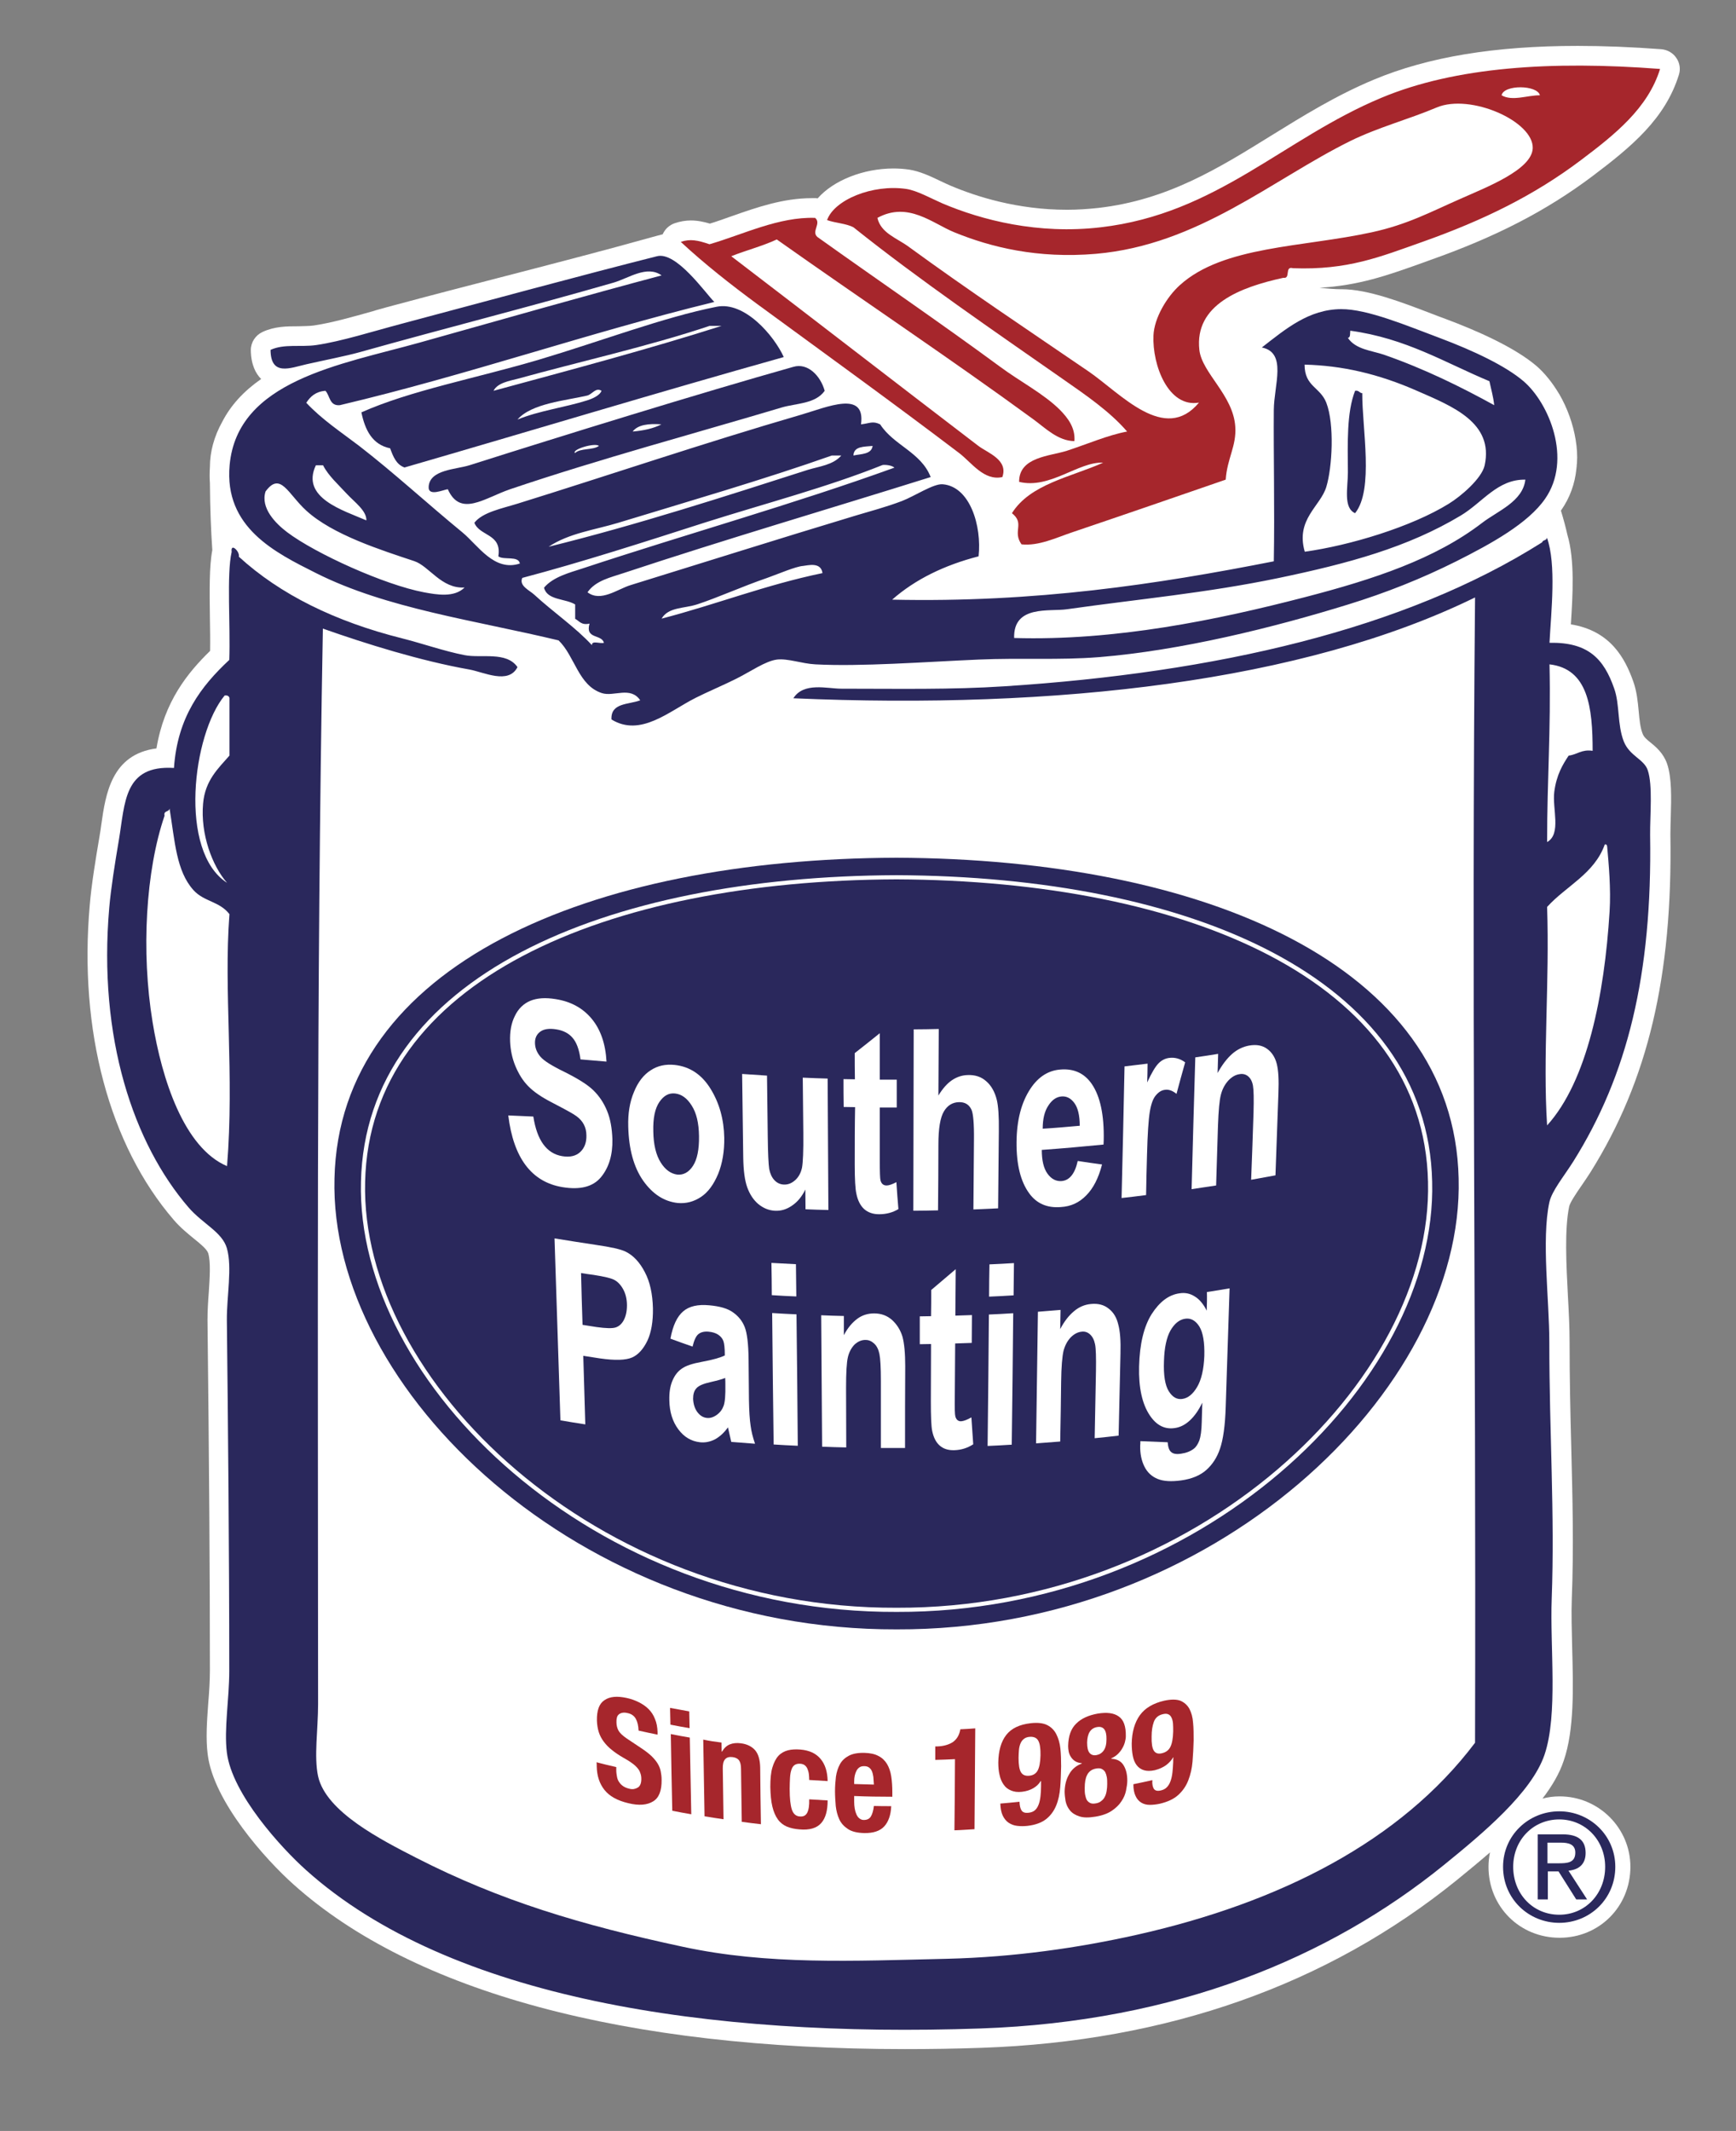
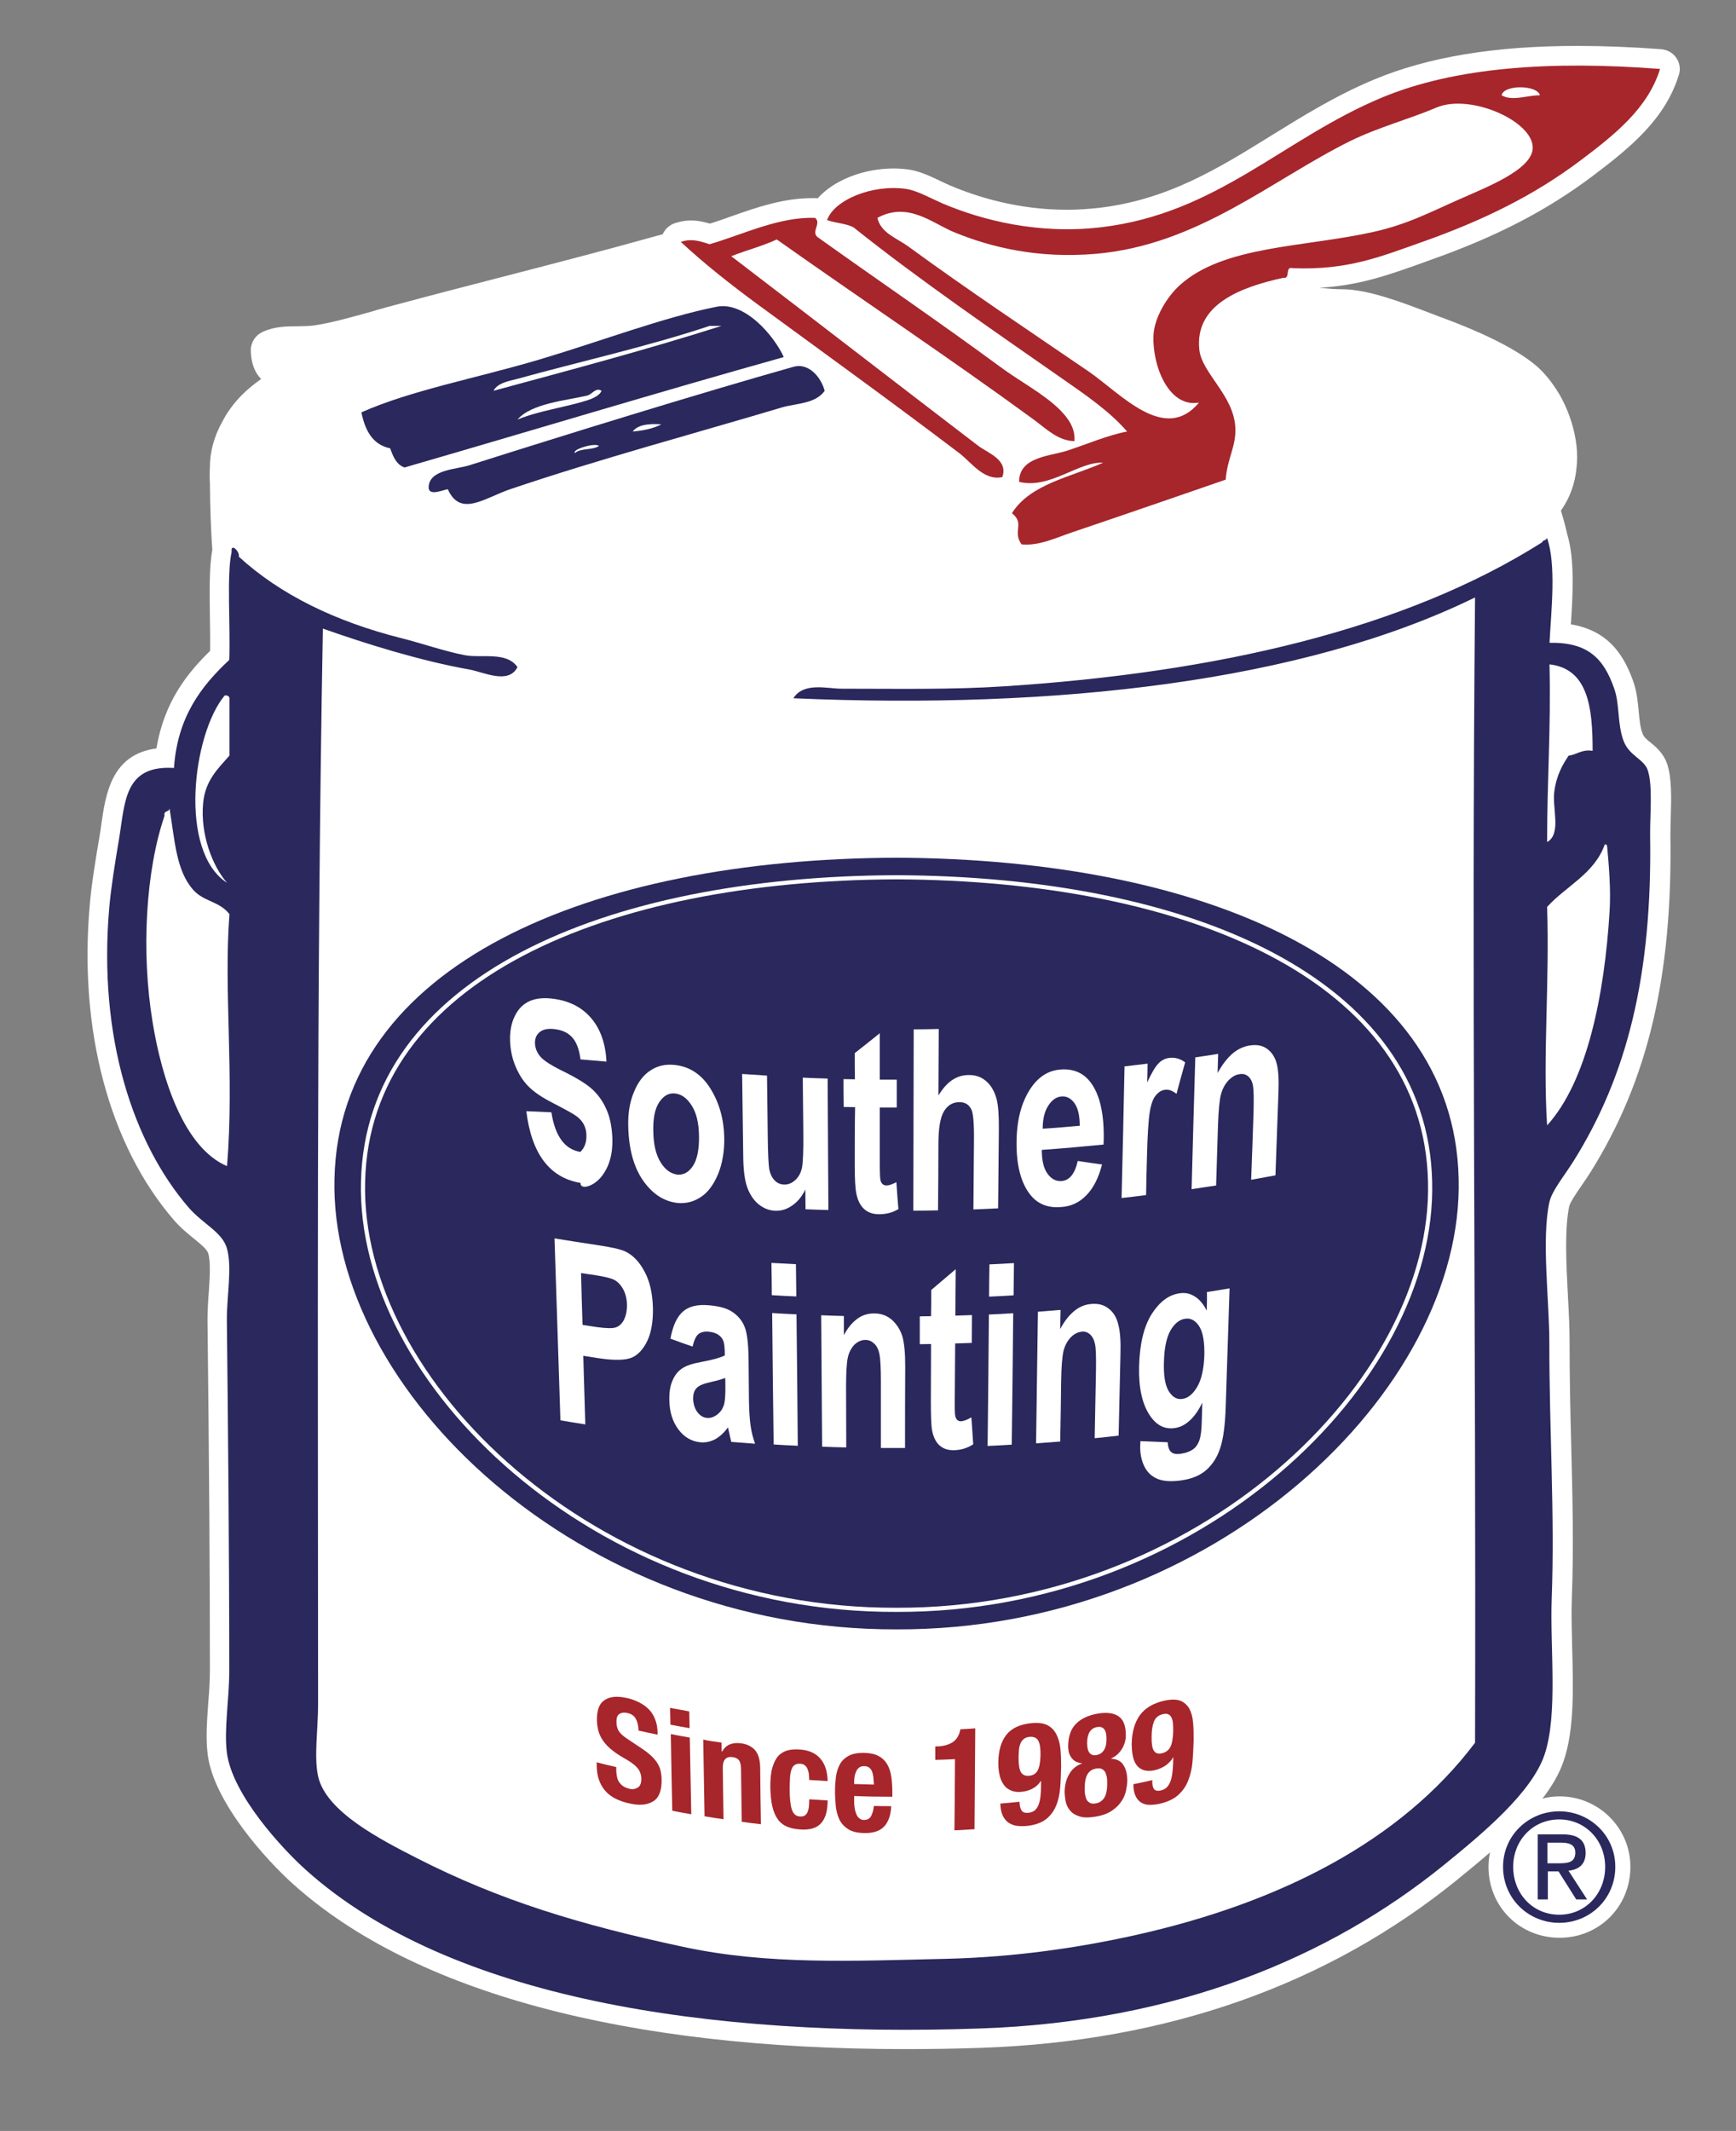
<svg xmlns="http://www.w3.org/2000/svg" version="1.1" id="Layer_1" x="0px" y="0px" viewBox="0 0 942 1156" style="enable-background:new 0 0 942 1156;" xml:space="preserve">
  <rect x="0" y="0" width="942" height="1156" fill="#808080" stroke="none" />
  <style type="text/css">
	.st0{fill:#FFFFFF;}
	.st1{fill:none;stroke:#FFFFFF;stroke-width:10.485;stroke-miterlimit:10;}
	.st2{fill-rule:evenodd;clip-rule:evenodd;fill:#A6262C;}
	.st3{fill-rule:evenodd;clip-rule:evenodd;fill:#2A285C;}
	.st4{fill:#2A285C;}
	.st5{fill-rule:evenodd;clip-rule:evenodd;fill:none;stroke:#FFFFFF;stroke-width:2.254;stroke-miterlimit:10;}
	.st6{fill:#A6262C;}
</style>
  <path class="st0" d="M775.4,141.3c36.4-12.8,63.8-27,88.8-45.8c21.2-16,39.4-31.1,46.8-54.9c1-3.1,0.5-6.5-1.4-9.2  c-1.8-2.7-4.8-4.4-8.1-4.7c-16-1.2-31.2-1.8-45.4-1.8c-45,0-81.2,6-110.6,18.3c-20.4,8.5-38.3,19.6-55.6,30.3  c-29,18-56.5,35-93.9,39.3c-5.6,0.6-11.3,1-17,1c-27,0-49.4-7.2-63.5-13.2c-1.5-0.7-3.2-1.4-5-2.3c-5.6-2.7-11.4-5.4-17.2-6.3  c-2.8-0.4-5.6-0.6-8.5-0.6c-16.4,0-32.6,6.5-41.1,16.2c-0.3,0-0.7-0.1-1-0.1c-0.8,0-1.6,0-2.3,0c-15.4,0-29.8,5-43.7,9.9  c-4,1.4-7.8,2.8-11.5,3.9c-3.1-0.9-6.5-1.7-10.3-1.7c-2.9,0-5.8,0.5-8.8,1.5c-2.9,1-5.3,3.2-6.5,6c-1.9,0.5-3.9,1-6,1.6  c-23.9,6.7-54.3,14.6-83.7,22.2c-19.3,5-37.5,9.7-54.2,14.2c-3.9,1-7.8,2.1-11.7,3.2l-0.9,0.3c-12,3.4-23.4,6.6-33,8  c-2.4,0.3-5.3,0.3-8.1,0.4c-6.3,0-12.9,0-19.6,3.1c-3.8,1.8-6.3,5.6-6.3,9.8c0.1,7.9,2.6,12.7,5.6,15.7  c-9.6,6.7-16.5,14.3-21.1,23.2c-4.4,7.9-6.7,16.2-6.7,24.6c-0.2,3.1-0.2,6,0,8.6c0.1,14,0.6,26,1.3,36.4c-1.7,9-1.5,22.5-1.3,36.8  c0.1,6.1,0.2,12.4,0.1,17.9C101.8,365,89.1,380.6,84.9,406c-24.5,3.2-27.6,25-29.9,41.1c-0.3,2.2-0.6,4.4-1,6.6  c-2.1,12.3-4.4,26.4-5.3,37.3c-6,68,10.6,130.2,45.6,170.8c3.6,4.2,7.6,7.4,11,10.2c3.6,2.9,7,5.7,7.7,7.9  c1.4,4.9,0.8,13.1,0.3,21.1c-0.4,5-0.7,10.1-0.7,15.1c0.9,77.5,1.3,139.7,1.3,190c0,5.7-0.4,11.9-0.9,17.8  c-0.7,9.8-1.4,19.2-0.3,27.8c3.1,25.7,31.8,57.4,46.5,70.5c65.2,58.5,180,89.4,331.9,89.4h0c13.5,0,27.4-0.2,41.6-0.7  c100.8-3.5,187.5-34.1,257.7-90.9c6-4.9,12.1-9.9,18.1-15.1c-0.5,2.5-0.8,5.1-0.8,7.8c0,21.6,16.9,38.5,38.6,38.5  c21.5,0,38.4-16.9,38.4-38.5c0-21-17.2-38.2-38.4-38.2c-3.2,0-6.3,0.4-9.3,1.2c5.2-6.8,9.2-13.6,11.5-20.5  c5.8-16.8,5.2-39.5,4.6-61.4c-0.2-9.4-0.5-18.3-0.2-26.3c1.1-28.2,0.4-54.8-0.3-82.9c-0.5-18.2-0.9-36.9-0.9-56.8  c0-7.5-0.4-15.8-0.9-24.6c-0.9-17.1-1.9-36.5,0.7-48.8c0.5-2.2,4.1-7.5,6.8-11.4c1.6-2.3,3.2-4.7,4.8-7.2  c31.1-49.7,44.5-106.1,43.3-183c0-2.8,0.1-6.1,0.2-9.6c0.3-10.4,0.6-21.2-2-28.9c-2-5.7-6-9.1-9-11.5c-2.1-1.7-3.5-2.9-4.2-4.6  c-1.4-3.4-1.8-8-2.2-12.4c-0.5-5.2-1-10.6-2.9-16c-4.5-12.7-12.4-27.6-33.9-31.1c1-15.7,2.2-34.9-1.9-48.6  c-0.9-4.1-2.1-8.5-3.5-13.1c0.1-0.1,0.1-0.2,0.2-0.3c4.6-6.6,7.4-14.2,8.2-22.4c0.1-0.8,0.2-1.7,0.2-2.3l0.1-0.7  c0.3-4.2,0-8.5-0.7-12.7c-1.4-8.6-4.5-17.2-8.9-24.8l-0.2-0.3c-3.6-6-7.8-11.2-12.2-15c-12.2-10.4-33.3-19.5-48.8-25.3  c-2.5-0.9-5.1-1.9-7.7-2.9c-16.4-6.3-34.9-13.4-49.1-13.4l-0.7,0c-2.6,0-6.7-0.3-11.4-0.8c21.3-1.2,36.7-6.7,54.2-12.9L775.4,141.3z  " />
  <path class="st1" d="M443.3,121.9c0.3-1.3,0.3-2.6-1.1-3.7c-19.7-0.7-39.3,9.1-57.3,14.3c-6.6-2.2-10.5-3-15.6-1.3  c1.3,1.2,2.7,2.5,4.1,3.7c-4.7,0.9-10.3,2.2-17.1,4.1c-39,10.9-95.4,25.1-138.1,36.5c-16.2,4.3-33.1,9.7-46.9,11.7  c-8.4,1.2-17.4-0.8-24.7,2.6c0.1,14.5,10.8,9.8,19.5,7.8c9.3-2.1,21.4-4.5,28.7-6.5c47.5-13.2,91.9-24.5,138-37.8  c8.2-2.4,18-9.6,26.1-3.9c-41.4,11-83.1,22.9-131.5,36.5c-16.5,4.6-35.1,8.8-51.9,14.8v0c-8.3,2.6-16,6.2-22.8,10.5  c-9.8,5.9-17.9,13.2-22.9,22.8c-3.4,6.1-5.4,12.8-5.4,19.7v0.2c-0.2,2.7-0.2,5.3,0,7.7c0.1,14.2,0.6,26.3,1.3,36.6  c0,0.3,0,0.6,0,1.1c-2.8,12.2-0.6,40-1.3,58.6c-15.2,14.3-28.1,31-30,58.6c-27.3-1.8-26.5,18.9-29.9,39.1  c-2.2,12.9-4.3,26.3-5.2,36.5c-6.2,70.9,13.2,128.3,43,162.8c7.8,9.1,18.2,13.3,20.8,22.1c3,10.4-0.1,26.1,0,39.1  c0.6,53.7,1.3,125.8,1.3,190.2c0,15.3-2.9,31.6-1.3,44.3c2.8,22.6,29.7,51.9,43,63.8c77.8,69.8,218.4,91.1,366,85.9  c106.4-3.7,189.4-38.3,251.3-88.6c21.2-17.2,47.7-39.3,54.7-59.9c7.5-21.9,2.9-58.1,3.9-84.7c1.7-46.4-1.3-89.2-1.3-139.4  c0-22.3-4.3-55.5,0-75.5c1.3-6.1,7.9-14,13-22.2c29.3-46.7,42.8-101.1,41.7-177.1c-0.1-10.8,1.5-27-1.3-35.2c-2-6-9.9-7.6-13-15.6  c-3.6-9.2-2.1-20-5.2-28.7c-5.7-16.1-14.1-25.1-35.1-24.8c0.8-16.6,3.6-40.9-0.9-56c-1.2-5.3-2.8-11.2-5-18c0,0,0.1-0.1,0.1-0.1  c1.2-1.3,2.3-2.7,3.2-4.1c3.8-5.5,5.8-11.5,6.4-17.7c0.1-0.5,0.1-1.1,0.1-1.6c0-0.2,0-0.4,0-0.5c0.2-3.2,0-6.7-0.6-10.4  c-1.2-7.7-4.1-15-7.7-21.2c0,0,0,0,0-0.1c-3-5-6.4-9.3-10-12.3c-9.6-8.2-26.7-16.4-45.6-23.5c-17.4-6.5-39.1-15.8-53.4-15.6  c-9.6,0.1-35-3.6-60.8-6.6c8.4-4.9,19.1-8,29.5-10.3c4.1,0.7,0.5-6.5,5.2-5.2c29.7,1.1,47.1-6.1,70.3-14.3  c33.3-11.8,60.8-25.3,85.9-44.3c18.6-14,36.4-28.2,43-49.5c-59-4.5-111.1-1-151.1,15.6c-53.3,22.2-89.4,63.1-152.4,70.3  c-34.1,3.9-64.6-3.9-86-13c-6-2.6-13.7-7-19.5-7.8c-18.5-2.7-39.2,6-43,16.9C450.9,120.3,447.3,121.1,443.3,121.9z" />
  <path class="st2" d="M442.3,118.2c3.6,3-2.3,7.4,1.3,10.4c32.2,23,66.1,46.1,99,70.3c10.6,7.9,23.8,14.7,32.6,23.5  c4.1,4.2,8.4,9.6,7.8,16.9c-8.9-0.1-15.8-7.1-22.1-11.7c-44.7-32.7-92.9-64.8-139.4-97.7c-7.7,3.6-16.7,5.9-24.7,9.1  c43.6,33.3,89.6,68.9,134.1,102.9c5.2,3.9,16.3,7.5,13,16.9c-10,2.2-16.7-7.9-23.4-13c-35-26.6-72.8-53.9-109.4-80.7  c-14.4-10.6-28.8-21.9-41.7-33.9c5.2-1.7,9.1-0.9,15.6,1.3C403,127.3,422.6,117.5,442.3,118.2" />
-   <path class="st3" d="M387.6,163.8c-69.4,17-133.3,39.5-203.2,56c-5.7,0.5-5.3-5.1-7.8-7.8c-5.3,0.4-8.2,3.1-10.4,6.5  c8.5,9.1,19,16,28.7,23.4c19,14.7,36.4,30.8,56,46.9c8.5,7,17.2,21.5,31.2,16.9c-0.8-4.4-8.8-1.7-11.7-3.9c2-12.4-10.1-10.8-13-18.2  c4.4-5.7,14.8-7.7,23.5-10.4c49.9-15.5,100.1-32.6,153.7-48.2c14.4-4.2,35.2-13.5,32.6,5.2c4.7-0.5,6.3-2,10.4,0  c7.3,11.4,22.2,15.1,27.4,28.6c-55.5,17.4-110.2,33.4-166.7,52.1c-6.8,2.3-15.1,4-19.5,10.4c7.2,5.5,16.2-1.7,23.4-3.9  c39.5-12.2,79.3-24.8,122.4-37.8c7-2.1,16.1-4.5,24.8-7.8c6.8-2.6,17.1-9.5,22.1-9.1c14.9,1.2,21.3,22.7,19.5,39.1  c-18.6,4.8-34.4,12.5-46.9,23.5c77.7,1.7,143.6-8.3,207.1-20.8c0.5-28.2-0.2-58.7,0-82.1c0.1-13.6,7.3-31.1-6.5-33.9  c13-10.1,25.5-20.7,43-20.8c14.3-0.1,36,9.1,53.4,15.6c18.9,7.1,36,15.3,45.6,23.5c13.8,11.8,26.6,42.4,11.7,63.8  c-9.2,13.3-29.1,24.3-48.2,33.9c-19,9.5-38.2,17.1-58.6,23.4c-40.4,12.5-90.7,25-135.5,28.6c-21.4,1.7-42,0.3-65.1,1.3  c-29.8,1.3-63.8,3.9-88.6,2.6c-7.4-0.4-14.9-3.3-20.8-2.6c-6.3,0.8-14.3,6.5-22.1,10.4c-7.4,3.7-15.8,7.2-22.1,10.4  c-14.3,7.2-29.8,21.4-45.6,11.7c-0.5-9.2,9.4-8,15.6-10.4c-5.3-7.8-14.3-1.8-20.8-3.9c-12.8-4.1-14.6-20-23.5-28.6  c-45.8-11-93.2-17.2-131.6-36.5c-22.1-11.1-50-24.7-46.9-58.6c4.2-45.9,60.3-54.5,102.9-66.4c48.4-13.6,90.2-25.5,131.5-36.5  c-8-5.7-17.8,1.5-26,3.9c-46.1,13.3-90.6,24.5-138,37.8c-7.2,2-19.4,4.4-28.7,6.5c-8.8,2-19.4,6.7-19.5-7.8  c7.4-3.4,16.3-1.4,24.7-2.6c13.8-2,30.6-7.4,46.9-11.7c42.7-11.4,98.8-26.6,138.1-36.5C367,136.3,382.7,158.9,387.6,163.8   M731.4,183.3c4.2,6.3,13,6.9,19.5,9.1c22.1,7.7,41.7,17.4,59.9,27.4c-0.5-4.7-1.7-8.7-2.6-13c-24.2-10.1-45.3-23.3-75.5-27.4  C732.5,180.9,732.9,183.1,731.4,183.3 M719.7,218.5c4.5,11.6,3.2,35.1,0,45.6c-3.1,10.5-16.8,17.6-11.7,35.2  c24.5-3.4,57.9-13.5,78.1-26c6.7-4.1,17.9-13.7,19.5-20.8c5.1-23.2-17.5-32.1-36.5-40.4c-21.3-9.4-41-13.8-61.2-14.3  C707.9,209.8,716.4,209.9,719.7,218.5 M463.1,247.1c4.3-0.9,9.8-0.6,10.4-5.2C468.8,242.4,463.3,242,463.1,247.1 M451.4,247.1  c-36.5,12.9-79.2,25.3-115.9,36.5c-12.9,3.9-26.7,5.6-37.8,13c47.9-11.8,96.6-27.6,140.6-41.7c6.1-1.9,13.8-2.6,18.2-7.8h-3.9H451.4  z M188.3,268c-4.7-5.1-10.2-10-13-15.6h-3.9c-8.4,17.7,15,24.5,27.4,29.9C199,277.1,192.4,272.4,188.3,268 M478.8,252.3  c-29.9,12-63.6,20.8-96.4,31.2c-33.3,10.7-66.5,21.4-99,30c-1.9,4.3,3.9,6.7,6.5,9.1c10.3,9.5,22.5,17.8,31.3,27.4  c-0.2-2.8,4.6-0.6,6.5-1.3c-1.2-4.8-10.3-1.8-7.8-10.4c-4.5,1-5.5-1.4-7.8-2.6v-7.8c-5.4-3.3-15.2-2.2-16.9-9.1  c5-5.9,13.8-8.1,20.8-10.4c56.5-18.7,114.9-35,169.3-54.7C484,252.3,479.7,252,478.8,252.3 M792.6,279.7  c-28.7,17.2-60.6,25.9-99,33.9c-39,8.1-75.9,11.4-114.6,16.9c-9.4,1.4-29.2-2.5-28.7,15.6c54.9,1.6,109.8-9.7,157.6-22.1  c37.8-9.8,70.9-20.8,96.4-40.4c8.5-6.5,22-11.5,23.4-23.4C812.6,259.9,804.5,272.6,792.6,279.7 M224.8,304.4  c-18-6-44.3-14.3-58.6-27.4c-10-9.1-14-21.4-22.1-10.4c-2.9,9,5.5,17.4,11.7,22.1c15.5,11.7,53,28.6,74.2,32.6  c7,1.3,16.5,3,22.1-2.6C239.5,319.5,232.9,307.1,224.8,304.4 M435.8,307c-4.1,0.3-13.3,4.3-19.5,6.5c-13.7,4.7-26.3,10.5-37.8,14.3  c-7.2,2.4-15.8,1.4-19.5,7.8c29.6-7.7,56.4-18.3,87.3-24.7C445.5,304.6,438.1,306.8,435.8,307" />
  <path class="st3" d="M425.3,193.7c-69.2,19.4-137.1,40-205.8,59.9c-4.5-1.6-6.2-6-7.8-10.4c-9.7-2-13.6-9.9-15.6-19.5  c26.7-11.9,61.9-18.4,96.4-28.6c33.6-10,67.6-23,96.4-28.7C404,163.4,419.9,181.9,425.3,193.7 M385,176.8  c-32.8,11-71,19.5-104.2,28.7c-4.1,1.1-10.8,2.1-13,6.5c41.6-11.3,83.5-22.4,123.7-35.2H385z M318.6,214.6  c-11.5,2.7-30.2,4.2-37.8,13c11.7-4.8,25.8-6.6,37.8-10.4c2.5-0.8,6.8-2.5,7.8-5.2C323.2,210,321.4,213.9,318.6,214.6" />
-   <path class="st3" d="M735.3,212c2.1-0.4,2.3,1.2,3.9,1.3c-0.1,19.2,6.4,52.3-3.9,65.1c-6.5-2.9-3.9-13.9-3.9-22.1  C731.3,240.2,730.7,223.8,735.3,212" />
  <path class="st3" d="M840.8,348.7c21-0.4,29.5,8.7,35.1,24.8c3.1,8.7,1.6,19.4,5.2,28.7c3.2,8,11,9.6,13,15.6  c2.8,8.2,1.2,24.4,1.3,35.2c1.2,76-12.4,130.4-41.7,177.1c-5.1,8.1-11.7,16-13,22.2c-4.3,20.1,0,53.2,0,75.5c0,50.2,3,93,1.3,139.4  c-1,26.5,3.5,62.8-3.9,84.7c-7,20.6-33.5,42.7-54.7,59.9c-62,50.2-145,84.9-251.3,88.6c-147.6,5.1-288.2-16.1-366-85.9  c-13.3-11.9-40.2-41.2-43-63.8c-1.6-12.7,1.3-29,1.3-44.3c0-64.3-0.7-136.5-1.3-190.2c-0.1-13,3-28.7,0-39.1  c-2.6-8.8-13-13.1-20.8-22.1c-29.8-34.6-49.2-91.9-43-162.8c0.9-10.2,3-23.6,5.2-36.5c3.4-20.2,2.6-40.8,29.9-39.1  c1.9-27.7,14.7-44.3,30-58.6c0.7-18.6-1.5-46.4,1.3-58.6c-0.7-5.3,4.6-0.1,3.9,2.6c22.4,20.5,52.3,35.2,88.6,44.3  c11.1,2.8,23,7,33.9,9.1c9,1.8,22.7-2.2,28.7,6.5c-4.9,9.6-18.3,2.7-26.1,1.3c-26.5-4.7-56-13.9-79.5-22.2  c-3.6,196.5-2.6,395-2.6,583.5c0,13.6-2.3,28.5,0,39.1c4.3,19.4,34.5,34.6,53.4,44.3c45.4,23.2,89.1,36.3,144.6,48.2  c46,9.9,91.9,7.7,143.3,6.5c36.5-0.9,71.2-5.9,102.9-13c77.5-17.4,143.2-50.6,183.6-104.2c0.6-235.6-2-408.3,0-621.3  c-93.4,45.7-227.2,60.9-369.9,54.7c5.6-8.9,18.3-5.2,26-5.2c30.7,0,59.8,0.6,88.6-1.3c114.4-7.4,216.8-30.7,291.7-78.1  c0.3-1.4,2.6-0.9,2.6-2.6C844.6,306.3,841.7,331.6,840.8,348.7 M839.5,456.8c7.9-4.4,2.7-18.2,3.9-27.3c1.2-9.2,4.6-14.8,7.8-19.6  c4.6-0.5,6.9-3.5,13-2.6c0-23.5-2.4-44.5-23.4-46.9C841.6,396.6,839.5,422.3,839.5,456.8 M123.2,478.9c-8-9.1-14.5-26.4-13-43  c1.1-12.6,8.2-19,14.3-26v-31.3c-0.3-1-1.1-1.5-2.6-1.3C104.5,398.2,96.7,461.9,123.2,478.9 M89.3,442.5  c-10.2,29.7-12.8,73.8-6.5,112c5,30.8,17,68.2,40.4,78.1c4-49.8-1.9-94.9,1.3-136.7c-5.4-7-13.8-6.7-19.5-13  c-9.4-10.4-10.1-26.6-13-44.3C91.8,440.6,88.6,439.6,89.3,442.5 M839.5,492c1.4,40.6-2.4,81.1,0,118.5c21.8-24,31.1-70.8,33.9-115.9  c0.8-12.4-0.5-26.3-1.3-35.2c-0.1-0.8-0.2-1.5-1.3-1.3C865.1,474.1,849.8,480.6,839.5,492" />
  <path class="st2" d="M598.6,251c-13.4-0.7-28.8,14.5-45.6,10.4c-0.1-13.6,16.7-13.9,26-16.9c11.3-3.7,22.3-8.5,32.6-10.4  c-9.5-11-22.3-19.7-35.2-28.7c-36.8-25.7-77.9-53.8-113.3-82.1c-4-2.1-9.9-2.3-14.3-3.9c3.8-10.9,24.5-19.6,43-16.9  c5.9,0.9,13.5,5.2,19.5,7.8c21.4,9.1,51.9,17,86,13c63-7.3,99.1-48.1,152.4-70.3c40-16.7,92.1-20.1,151.1-15.6  c-6.6,21.3-24.4,35.5-43,49.5c-25.2,19-52.6,32.5-85.9,44.3c-23.2,8.2-40.6,15.4-70.3,14.3c-4.7-1.3-1.1,5.9-5.2,5.2  c-23.5,5.1-48.3,14.6-45.6,39.1c1.4,12.6,18.4,24.5,19.5,41.7c0.7,10.5-4.4,17.1-5.2,28.7c-27.2,9.4-54.4,18.8-83.4,28.6  c-8.6,2.9-18.1,7.5-27.4,6.5c-5.1-7.2,2-11.2-5.2-16.9C559,262.6,580.8,258.9,598.6,251 M814.8,51.7c5.8,3.4,14.2-0.1,20.8,0  C834.2,46,816,45.8,814.8,51.7 M625.9,182c0.4-9.5,7.2-20.9,14.3-27.3c23.6-21.4,66.8-20.5,104.2-28.7c19.3-4.2,31.6-10.9,48.2-18.2  c13.9-6.2,38.7-15.7,39.1-27.4c0.5-14.6-33.8-29.8-52.1-22.1c-15.1,6.4-31.6,10.7-46.9,18.2c-42.3,20.9-82.5,56.4-138.1,61.2  c-31.6,2.7-57-3.6-76.8-11.7c-11.8-4.8-25-16.9-41.7-7.8c1.9,8.3,10.5,10.9,16.9,15.6c32.5,23.7,63.6,44.4,97.7,67.7  c17.6,12.1,41.3,39.3,59.9,16.9C634,221.3,625.2,198.1,625.9,182" />
  <path class="st3" d="M447.5,212c-5.1,7.2-15.5,6.7-23.5,9.1c-45.8,13.7-98.1,27.7-147.2,44.3c-14,4.8-27,15.3-33.8,0  c-2.3,0.2-10.7,4.2-10.4-1.3c0.5-9.4,14.8-9.4,22.1-11.7c52.3-16.6,123.7-38.7,175.8-53.4C438.3,196.7,445.2,203.8,447.5,212   M343.3,234.1c6-0.5,11.4-1.7,15.6-3.9C351.9,229.7,346.1,230.4,343.3,234.1 M312,245.8c2.8-2.8,9.8-1.5,13-3.9  C322.9,240,310.1,243.8,312,245.8" />
  <path class="st4" d="M846.1,982.6c16.5,0,30.4,13,30.4,30.1c0,17.4-13.8,30.4-30.4,30.4c-16.6,0-30.5-13-30.5-30.4  C815.6,995.6,829.5,982.6,846.1,982.6 M846.1,1038.7c14,0,24.9-11.2,24.9-26c0-14.5-10.9-25.7-24.9-25.7c-14.2,0-25,11.2-25,25.7  C821.1,1027.5,831.9,1038.7,846.1,1038.7 M834.3,995.1H848c8.4,0,12.4,3.3,12.4,10.1c0,6.4-4,9.1-9.3,9.6l10.1,15.6h-5.9l-9.6-15.2  h-5.8v15.2h-5.5V995.1z M839.8,1010.8h5.7c4.9,0,9.3-0.2,9.3-5.8c0-4.7-4-5.4-7.8-5.4h-7.3V1010.8z" />
  <path class="st3" d="M791.5,639.3c3,114.6-132.5,245.2-305,244.6c-172.5,0.5-308-130-305-244.6c2.6-115.8,138.1-173.4,305-174  C653.4,466,788.9,523.5,791.5,639.3" />
  <path class="st5" d="M776,641.1c2.8,108.8-125.8,232.7-289.5,232.2C322.8,873.9,194.2,749.9,197,641.1  c2.5-109.9,131.1-164.6,289.5-165.2C645,476.6,773.6,531.2,776,641.1" />
  <g>
-     <path class="st0" d="M326.1,638.6c4.3-5.2,6.4-12.1,6.2-20.6c-0.2-5.9-1.1-11.1-2.9-15.4c-1.8-4.4-4.3-8.1-7.5-11.2   c-3.2-3.1-8.4-6.3-15.6-9.9c-6.8-3.3-11.1-6-13-8.2c-1.9-2.2-2.9-4.6-3-7.3c-0.1-2.7,0.8-4.8,2.8-6.3c2-1.5,4.9-1.9,8.7-1.3   c3.8,0.6,6.8,2.1,8.9,4.6c2.1,2.4,3.6,6.3,4.3,11.7c4.7,0.4,9.4,0.8,14.1,1.2c-0.5-9.6-3.2-17.4-8-23.2   c-4.8-5.8-11.3-9.4-19.6-10.7c-5.5-0.9-10-0.6-13.7,0.9c-3.6,1.5-6.5,4.2-8.4,8.2c-2,3.9-2.8,8.6-2.6,13.9   c0.2,4.6,1.1,9.1,2.9,13.4c1.8,4.3,4.1,8,7,10.9c2.9,3,7.3,6,13.4,9.1c6.7,3.5,11,5.8,12.7,7.1c1.8,1.3,3.1,2.8,4,4.5   c0.9,1.7,1.4,3.7,1.4,5.9c0.1,3.8-1,6.8-3.3,9c-2.3,2.2-5.6,3-9.8,2.3c-8.5-1.4-13.7-8.6-15.7-21.5c-4.5-0.2-9-0.4-13.6-0.6   c2.8,22.9,12.5,36.1,29.4,38.9C314.8,645.6,321.8,643.8,326.1,638.6z" />
+     <path class="st0" d="M326.1,638.6c4.3-5.2,6.4-12.1,6.2-20.6c-0.2-5.9-1.1-11.1-2.9-15.4c-1.8-4.4-4.3-8.1-7.5-11.2   c-3.2-3.1-8.4-6.3-15.6-9.9c-6.8-3.3-11.1-6-13-8.2c-1.9-2.2-2.9-4.6-3-7.3c-0.1-2.7,0.8-4.8,2.8-6.3c2-1.5,4.9-1.9,8.7-1.3   c3.8,0.6,6.8,2.1,8.9,4.6c2.1,2.4,3.6,6.3,4.3,11.7c4.7,0.4,9.4,0.8,14.1,1.2c-0.5-9.6-3.2-17.4-8-23.2   c-4.8-5.8-11.3-9.4-19.6-10.7c-5.5-0.9-10-0.6-13.7,0.9c-3.6,1.5-6.5,4.2-8.4,8.2c-2,3.9-2.8,8.6-2.6,13.9   c0.2,4.6,1.1,9.1,2.9,13.4c1.8,4.3,4.1,8,7,10.9c2.9,3,7.3,6,13.4,9.1c6.7,3.5,11,5.8,12.7,7.1c1.8,1.3,3.1,2.8,4,4.5   c0.9,1.7,1.4,3.7,1.4,5.9c0.1,3.8-1,6.8-3.3,9c-8.5-1.4-13.7-8.6-15.7-21.5c-4.5-0.2-9-0.4-13.6-0.6   c2.8,22.9,12.5,36.1,29.4,38.9C314.8,645.6,321.8,643.8,326.1,638.6z" />
    <path class="st0" d="M380.4,649.3c3.9-2.6,6.9-6.8,9.3-12.5c2.3-5.7,3.4-12.3,3.3-19.6c-0.2-9.9-2.6-18.7-7.4-26.5   c-4.8-7.8-11.3-12.1-19.5-13c-4.9-0.5-9.2,0.4-13,2.9c-3.8,2.4-6.9,6.3-9.1,11.8c-2.3,5.4-3.3,11.7-3.1,18.7   c0.3,12.3,3,22.1,8.1,29.4c5.1,7.2,11.3,11.3,18.8,12.1C372.3,653,376.5,651.9,380.4,649.3z M358.5,630.6c-2.5-4-3.9-9.6-4-16.8   c-0.2-7.2,0.9-12.5,3.3-16c2.4-3.5,5.2-5,8.6-4.6c3.4,0.4,6.4,2.5,8.9,6.5c2.6,4,3.9,9.5,4,16.6c0.1,7.3-1,12.7-3.3,16.2   c-2.3,3.5-5.2,5-8.5,4.7C364,636.7,361,634.6,358.5,630.6z" />
    <path class="st0" d="M449.5,656.4c-0.1-23.8-0.3-47.5-0.4-71.3c-4.5-0.1-9-0.3-13.5-0.5c0.1,10,0.2,20.1,0.3,30.1   c0.1,9.7-0.2,15.9-0.7,18.7c-0.6,2.8-1.8,5.1-3.7,6.8c-1.9,1.7-3.9,2.5-6.2,2.4c-2-0.1-3.7-0.9-5.1-2.4c-1.4-1.5-2.3-3.5-2.8-6   c-0.4-2.6-0.7-8.5-0.8-17.9c-0.1-10.9-0.3-21.9-0.4-32.8c-4.5-0.3-9-0.6-13.5-0.9c0.2,15.1,0.4,30.1,0.6,45.2   c0.1,7.1,0.8,12.5,2.2,16.4c1.4,3.8,3.4,6.8,6,9c2.7,2.2,5.6,3.4,8.9,3.6c3.3,0.2,6.4-0.7,9.4-2.8c3-2,5.4-5,7.2-8.7   c0,3.6,0.1,7.1,0.1,10.7C441.2,656.2,445.3,656.3,449.5,656.4z" />
    <path class="st0" d="M463.8,631.7c0,8,0.3,13.3,0.9,15.9c0.7,3.5,2.1,6.3,4.1,8.2c2.1,1.9,4.8,2.9,8.2,2.9c3.9,0,7.4-0.9,10.5-2.8   c-0.4-4.9-0.8-9.7-1.1-14.6c-2.3,1.2-4.1,1.8-5.3,1.8c-1.7,0-2.8-0.9-3.3-2.7c-0.3-1-0.4-4.6-0.4-10.8c0-9.6,0-19.2,0-28.8   c3.1,0,6.1,0,9.2,0c0-5,0-10,0-15.1c-3.1,0-6.1,0-9.2,0c0-8.4,0-16.8,0-25.2c-4.5,3.6-9.1,7.3-13.6,10.8c0,4.7,0,9.4,0.1,14.2   c-2.1,0-4.1-0.1-6.2-0.1c0,5,0,10,0.1,15.1c2.1,0,4.1,0.1,6.2,0.1C463.8,610.9,463.8,621.3,463.8,631.7z" />
    <path class="st0" d="M509.2,621c0-8.8,1-14.8,3-18.1c1.9-3.2,4.6-4.9,8.1-5c3.3-0.1,5.6,1.3,6.9,4.2c0.9,2.1,1.4,7.6,1.3,16.3   c-0.1,12.6-0.2,25.1-0.3,37.7c4.5-0.2,8.9-0.4,13.4-0.6c0.1-14,0.3-27.9,0.4-41.9c0.1-8-0.3-13.6-1.1-16.9   c-1.1-4.5-3.1-7.9-5.8-10.2c-2.7-2.4-6.1-3.5-10.2-3.3c-3,0.1-5.9,1.1-8.5,2.9c-2.6,1.8-5,4.6-7.2,8.2c0.1-12,0.1-24.1,0.2-36.1   c-4.5,0.1-9.1,0.2-13.6,0.2c-0.1,32.8-0.1,65.6-0.2,98.4c4.5,0,8.9-0.1,13.4-0.2C509.1,644.8,509.2,632.9,509.2,621z" />
    <path class="st0" d="M589.4,648.5c3.8-3.8,6.7-9.4,8.6-16.8c-4.4-0.6-8.8-1.2-13.2-1.9c-1.5,6.9-4.5,10.6-8.8,10.9   c-3,0.2-5.5-1.1-7.6-4c-2.1-2.9-3.1-7.2-3.1-12.9c11.2-0.8,22.4-1.8,33.5-2.9c0-0.7,0.1-1.4,0.1-2.2c0.3-13.8-1.9-24-6.5-30.7   c-4-5.8-9.7-8.4-17-7.8c-6.6,0.5-12,4-16.2,10.3c-5,7.5-7.5,17.2-7.6,29.1c-0.1,12.1,2.2,21.4,6.9,27.8c4,5.5,9.7,8,17.1,7.4   C581.1,654.5,585.6,652.4,589.4,648.5z M568.9,599.7c2-3.1,4.4-4.7,7.2-4.9c2.7-0.2,5,1,6.9,3.6c1.9,2.6,2.9,6.7,2.9,12.3   c-6.7,0.6-13.4,1.2-20.1,1.6C565.8,607,566.8,602.8,568.9,599.7z" />
    <path class="st0" d="M622.4,626.4c0.3-11.2,0.8-18.9,1.5-23.2c0.7-4.3,1.8-7.3,3.3-9c1.5-1.8,3.1-2.8,5-3c2-0.3,4.1,0.5,6.2,2.2   c1.5-5.7,3.1-11.4,4.7-17.1c-2.7-2-5.6-2.8-8.7-2.4c-2.2,0.3-4.2,1.3-5.9,3.1c-1.7,1.8-3.7,5.2-6,10.2c0.1-3.4,0.2-6.8,0.2-10.2   c-4.2,0.5-8.3,1-12.5,1.5c-0.5,23.8-1,47.6-1.6,71.4c4.4-0.5,8.9-1,13.3-1.6C622,641.1,622.2,633.7,622.4,626.4z" />
    <path class="st0" d="M692.8,577.1c-0.9-3.5-2.6-6.2-5.2-8.1c-2.6-1.9-5.8-2.5-9.8-1.8c-3.3,0.6-6.5,2.1-9.3,4.6   c-2.8,2.5-5.4,5.9-7.8,10.3c0.1-3.5,0.2-7,0.3-10.4c-4.1,0.7-8.3,1.3-12.4,1.9c-0.7,23.8-1.4,47.6-2,71.5c4.4-0.7,8.8-1.3,13.3-2   c0.3-10.8,0.7-21.6,1-32.4c0.3-8.2,0.8-13.9,1.6-16.9c0.8-3.1,2.2-5.6,4-7.6c1.9-2,3.9-3.2,6.2-3.5c1.7-0.3,3.3,0.1,4.6,1.2   c1.3,1.1,2.2,2.8,2.6,5.1c0.4,2.3,0.5,7.2,0.3,14.5c-0.4,12.2-0.8,24.4-1.3,36.5c4.4-0.8,8.8-1.6,13.2-2.4   c0.5-14.8,1.1-29.7,1.6-44.5C694,585.9,693.7,580.6,692.8,577.1z" />
    <path class="st0" d="M339.5,679c-2.6-1.3-8-2.5-16.3-3.7c-7.4-1.1-14.9-2.3-22.3-3.5c1.1,32.9,2.1,65.8,3.2,98.7   c4.5,0.8,9,1.5,13.5,2.2c-0.4-12.4-0.7-24.8-1.1-37.2c3,0.5,6,0.9,9,1.4c8.3,1.2,14.1,1,17.5-0.5c3.4-1.5,6.1-4.6,8.3-9.1   c2.1-4.5,3.1-10.4,3-17.5c-0.2-7.9-1.6-14.4-4.4-19.7C347.1,684.7,343.6,681,339.5,679z M338.5,716.1c-1.1,2.1-2.6,3.4-4.4,4   c-1.8,0.6-5.3,0.5-10.4-0.2c-2.5-0.4-5.1-0.8-7.6-1.2c-0.3-9.4-0.6-18.7-0.8-28.1c2.3,0.4,4.5,0.7,6.8,1c5.8,0.9,9.6,1.8,11.4,2.8   c1.8,1,3.4,2.7,4.7,5.1c1.3,2.4,2,5.3,2,8.6C340.2,711.4,339.6,714,338.5,716.1z" />
    <path class="st0" d="M406.4,759.3c-0.1-7.3-0.1-14.7-0.2-22c-0.1-8.3-0.8-14.1-2.1-17.4c-1.3-3.3-3.4-5.9-6.4-8   c-2.9-2.1-7.2-3.3-12.8-3.8c-6.2-0.6-11,0.5-14.2,3.3c-3.3,2.8-5.6,7.7-6.9,14.8c4,1.5,8,2.9,12,4.3c0.8-3.3,1.8-5.6,3.1-6.7   c1.3-1.1,3.2-1.6,5.5-1.4c2.3,0.2,4.1,0.8,5.4,1.7c1.3,0.9,2.2,2,2.7,3.3c0.5,1.3,0.8,3.9,0.8,7.9c-2.4,1.2-6.6,2.4-12.6,3.5   c-5,0.9-8.6,2.1-10.8,3.7c-2.3,1.6-3.9,3.8-5.1,6.7c-1.2,2.9-1.7,6.3-1.6,10.4c0.1,6.4,1.8,11.7,4.9,15.8c3.1,4.2,7.1,6.5,11.8,7   c2.9,0.3,5.5-0.3,8.1-1.6c2.5-1.4,4.9-3.5,7-6.5c0.6,2.6,1.2,5.3,1.8,7.9c4.3,0.3,8.6,0.7,12.9,1c-1.2-3.5-2-6.7-2.4-9.8   C406.8,770.1,406.5,765.5,406.4,759.3z M393.6,751.3c0.1,5.4-0.2,9.2-0.9,11.2c-0.7,2-1.9,3.7-3.7,5c-1.8,1.3-3.6,1.9-5.4,1.7   c-2.1-0.2-3.8-1.3-5.3-3.3c-1.4-2-2.1-4.4-2.2-7.1c0-2.4,0.5-4.3,1.8-5.7c1.2-1.4,3.8-2.5,7.9-3.4c3.5-0.8,6.1-1.5,7.7-2.2   C393.6,748.8,393.6,750,393.6,751.3z" />
    <path class="st0" d="M419.8,783.6c4.4,0.3,8.7,0.5,13.1,0.7c-0.2-23.8-0.4-47.6-0.7-71.3c-4.4-0.2-8.8-0.4-13.2-0.7   C419.2,736.1,419.5,759.9,419.8,783.6z" />
    <path class="st0" d="M418.8,702.6c4.4,0.3,8.8,0.5,13.3,0.7c-0.1-5.8-0.1-11.6-0.2-17.5c-4.4-0.2-8.9-0.5-13.3-0.7   C418.7,691,418.8,696.8,418.8,702.6z" />
    <path class="st0" d="M484.1,716.1c-2.7-2.4-5.9-3.6-9.8-3.6c-3.3,0-6.4,0.9-9.1,2.9c-2.7,2-5.2,4.9-7.3,8.9c0-3.5,0-6.9,0-10.4   c-4.1-0.1-8.2-0.2-12.3-0.4c0.2,23.8,0.3,47.5,0.5,71.3c4.4,0.2,8.7,0.3,13.1,0.4c0-10.8-0.1-21.6-0.1-32.3c0-8.2,0.3-13.8,1-16.7   c0.7-2.9,2-5.2,3.7-6.9c1.8-1.6,3.8-2.5,6-2.4c1.7,0,3.2,0.7,4.6,2c1.4,1.3,2.3,3.2,2.8,5.6c0.5,2.4,0.8,7.3,0.8,14.6   c0,12.1,0,24.3,0,36.4c4.4,0,8.7,0,13.1,0c0-14.8,0-29.6,0.1-44.4c0-7-0.5-12.3-1.5-16C488.6,721.5,486.7,718.5,484.1,716.1z" />
    <path class="st0" d="M521.6,771c-1.6,0.1-2.7-0.8-3.2-2.6c-0.3-1-0.4-4.6-0.3-10.8c0.1-9.6,0.1-19.2,0.2-28.8c3-0.1,6-0.2,9-0.3   c0-5,0.1-10,0.1-15.1c-3,0.1-6,0.2-9,0.3c0.1-8.4,0.1-16.8,0.2-25.2c-4.5,3.8-8.9,7.6-13.3,11.3c0,4.7,0,9.4-0.1,14.2   c-2,0-4.1,0.1-6.1,0.1c0,5,0,10,0,15.1c2,0,4.1-0.1,6.1-0.1c0,10.4-0.1,20.7-0.1,31.1c0,8,0.2,13.3,0.7,15.9c0.7,3.5,2,6.2,4,8   c2,1.8,4.6,2.7,8,2.6c3.8-0.1,7.2-1.2,10.3-3.2c-0.3-4.9-0.7-9.7-1-14.6C524.6,770.3,522.9,770.9,521.6,771z" />
    <path class="st0" d="M536.7,703.4c4.4-0.2,8.8-0.4,13.3-0.7c0.1-5.8,0.1-11.6,0.2-17.5c-4.4,0.3-8.9,0.5-13.3,0.7   C536.8,691.7,536.7,697.5,536.7,703.4z" />
    <path class="st0" d="M535.9,784.4c4.4-0.2,8.7-0.4,13.1-0.7c0.3-23.8,0.6-47.6,0.8-71.3c-4.4,0.3-8.8,0.5-13.2,0.7   C536.4,736.8,536.2,760.6,535.9,784.4z" />
    <path class="st0" d="M601.6,709.9c-2.6-2.1-5.8-2.9-9.7-2.5c-3.3,0.3-6.4,1.6-9.1,3.9c-2.8,2.3-5.3,5.5-7.5,9.7   c0.1-3.5,0.1-7,0.2-10.4c-4.1,0.3-8.2,0.7-12.3,1c-0.3,23.8-0.7,47.6-1,71.4c4.4-0.3,8.7-0.7,13.1-1c0.2-10.8,0.4-21.6,0.5-32.4   c0.1-8.2,0.6-13.8,1.3-16.8c0.8-3,2.1-5.4,3.9-7.3c1.8-1.8,3.8-2.9,6-3.1c1.7-0.2,3.2,0.3,4.5,1.5c1.3,1.2,2.2,2.9,2.7,5.3   c0.5,2.4,0.6,7.2,0.5,14.5c-0.2,12.2-0.5,24.3-0.7,36.5c4.3-0.4,8.7-0.9,13-1.4c0.3-14.8,0.7-29.6,1-44.4c0.2-7-0.2-12.3-1.2-15.9   C605.9,714.7,604.2,711.9,601.6,709.9z" />
    <path class="st0" d="M654.8,711c-1.8-3.6-4-6.2-6.5-7.7c-2.5-1.6-5.2-2.2-8.3-1.7c-5.8,0.8-10.8,4.6-15.1,11.3   c-4.2,6.7-6.5,16.2-6.8,28.4c-0.3,11.5,1.7,20.4,5.8,26.5c3.6,5.4,8.1,7.7,13.5,6.9c3-0.4,5.7-1.8,8.2-4.1c2.5-2.3,4.8-5.5,6.8-9.7   c-0.1,3.5-0.2,6.9-0.3,10.4c-0.1,4.8-0.6,8.1-1.3,10.1c-0.8,2-1.7,3.5-3,4.5c-1.8,1.4-4.1,2.3-6.9,2.7c-2.5,0.4-4.3,0.1-5.4-0.9   c-1.1-0.9-1.7-2.7-1.9-5.3c-4.9-0.2-9.8-0.4-14.8-0.6c0,0.8,0,1.6-0.1,2.4c-0.1,4.4,0.7,8.2,2.3,11.4c1.6,3.2,4,5.4,7.2,6.7   c3.2,1.3,7.4,1.5,12.7,0.8c5.8-0.8,10.3-2.7,13.6-5.6c3.3-2.9,5.9-6.8,7.5-11.6c1.7-4.9,2.8-12.5,3.1-22.8   c0.7-21.4,1.4-42.8,2.1-64.2c-4.1,0.7-8.2,1.4-12.3,2C655,704.3,654.9,707.6,654.8,711z M649.6,752.4c-2.3,3.9-5,6.1-8.1,6.5   c-2.9,0.4-5.3-1-7.3-4.2c-2-3.2-2.9-8.7-2.6-16.3c0.2-7.3,1.4-12.8,3.5-16.6c2.2-3.8,4.8-5.9,7.9-6.4c3.1-0.5,5.7,0.9,7.8,4.2   c2,3.3,2.9,8.6,2.7,16C653.2,742.9,651.9,748.5,649.6,752.4z" />
  </g>
  <g>
    <path class="st6" d="M334.4,960.3c0,1.3,0.2,2.5,0.4,3.6c0.2,1.1,0.6,2.1,1.2,2.9c0.6,0.9,1.3,1.6,2.2,2.2c0.9,0.6,2.1,1.1,3.5,1.4   c1.6,0.4,3.1,0.1,4.4-0.7c1.3-0.8,1.9-2.4,1.9-4.7c0-1.2-0.2-2.3-0.6-3.3c-0.3-1-0.9-1.9-1.7-2.8c-0.8-0.9-1.8-1.8-3-2.6   c-1.2-0.9-2.7-1.8-4.5-2.8c-2.4-1.4-4.5-2.8-6.2-4.2c-1.8-1.4-3.2-2.9-4.4-4.5c-1.2-1.6-2.1-3.3-2.7-5.2c-0.6-1.9-0.9-3.9-1-6.2   c-0.1-5.5,1.2-9.2,4.1-11.1c2.9-2,6.9-2.3,12-1.2c2.4,0.5,4.6,1.3,6.6,2.3c2,1,3.8,2.2,5.3,3.7c1.5,1.5,2.7,3.3,3.5,5.4   c0.9,2.1,1.3,4.4,1.4,7c0,0.5,0,1,0,1.5c-3.4-0.7-6.9-1.4-10.3-2.2c-0.1-2.6-0.6-4.8-1.5-6.4c-0.9-1.6-2.4-2.7-4.5-3.1   c-1.2-0.3-2.2-0.3-3-0.1c-0.8,0.2-1.4,0.5-1.9,1c-0.5,0.5-0.8,1.1-0.9,1.8c-0.2,0.7-0.2,1.5-0.2,2.3c0,1.7,0.4,3.2,1.1,4.5   c0.7,1.3,2.2,2.7,4.5,4.3c2.8,1.9,5.6,3.7,8.4,5.6c2.1,1.4,3.7,2.7,5.1,4c1.3,1.3,2.4,2.6,3.2,3.9c0.8,1.3,1.4,2.7,1.7,4.2   c0.3,1.5,0.5,3,0.5,4.7c0.1,5.8-1.4,9.8-4.6,11.7c-3.2,2-7.7,2.4-13.4,1c-6-1.4-10.3-3.8-13-7.2c-2.7-3.4-4.1-7.6-4.2-12.8   c0-0.7,0-1.5-0.1-2.2c3.5,0.9,7.1,1.8,10.7,2.6C334.4,959.2,334.4,959.8,334.4,960.3z" />
    <path class="st6" d="M374,928.4c0.1,3,0.1,6.1,0.2,9.1c-3.5-0.6-6.9-1.2-10.4-1.9c-0.1-3-0.1-6.1-0.2-9.1   C367.1,927.1,370.6,927.8,374,928.4z M374.3,942.6c0.3,13.9,0.5,27.8,0.8,41.6c-3.4-0.6-6.9-1.2-10.3-1.9   c-0.3-13.9-0.6-27.8-0.8-41.6C367.4,941.4,370.8,942,374.3,942.6z" />
    <path class="st6" d="M391.5,945.3c0,1.6,0.1,3.2,0.1,4.9c0.1,0,0.1,0,0.2,0c1.1-1.9,2.5-3.2,4.2-3.9c1.7-0.7,3.8-0.9,6-0.6   c3.3,0.4,5.9,1.7,7.7,3.7c1.8,2.1,2.7,5.2,2.8,9.4c0.1,10.3,0.2,20.6,0.4,30.8c-3.5-0.4-6.9-0.8-10.4-1.3   c-0.1-9.6-0.3-19.1-0.4-28.7c0-2.2-0.4-3.7-1.1-4.7c-0.7-0.9-1.9-1.5-3.4-1.7c-3.7-0.5-5.5,1.5-5.4,6.1c0.1,9.2,0.3,18.4,0.4,27.6   c-3.4-0.5-6.9-1-10.3-1.6c-0.2-13.9-0.5-27.7-0.7-41.6C384.9,944.4,388.2,944.9,391.5,945.3z" />
    <path class="st6" d="M438.9,962.4c-0.1-1-0.4-1.9-0.7-2.7c-0.3-0.8-0.8-1.5-1.4-2c-0.6-0.5-1.4-0.8-2.4-0.9   c-1.3-0.1-2.3,0.1-3.1,0.6c-0.8,0.5-1.4,1.3-1.8,2.5c-0.4,1.1-0.7,2.6-0.8,4.3c-0.1,1.8-0.2,3.9-0.2,6.3c0,2.6,0.1,4.8,0.3,6.6   c0.2,1.8,0.5,3.4,0.9,4.6c0.4,1.2,1,2.1,1.7,2.7c0.7,0.6,1.7,1,2.8,1c1.8,0.1,3-0.5,3.8-2c0.8-1.5,1.2-3.9,1.1-7.3   c3.3,0.2,6.6,0.4,10,0.6c0,5.5-1.1,9.6-3.5,12.3c-2.4,2.7-6.3,3.9-11.8,3.4c-2.6-0.2-4.9-0.7-6.8-1.5c-1.9-0.8-3.6-2.1-4.9-3.9   c-1.3-1.8-2.3-4.1-3-7c-0.7-2.9-1-6.4-1.1-10.6c0-4.3,0.3-7.8,1.1-10.5c0.8-2.7,1.9-4.9,3.3-6.4c1.4-1.5,3.2-2.5,5.2-3   c2-0.5,4.2-0.6,6.7-0.4c4.9,0.4,8.5,2.1,11,5.1c2.5,3,3.7,7,3.8,12c-3.3-0.2-6.7-0.4-10-0.6C439.1,964.4,439,963.4,438.9,962.4z" />
    <path class="st6" d="M463.5,977.5c0,1.2,0.1,2.4,0.3,3.6c0.2,1.2,0.5,2.2,0.9,3.1c0.4,0.9,0.9,1.7,1.6,2.2c0.7,0.6,1.5,0.9,2.4,0.9   c1.8,0,3-0.6,3.8-1.8c0.8-1.3,1.4-3.2,1.7-5.8c3.1,0.1,6.3,0.1,9.4,0.1c-0.2,4.8-1.5,8.5-3.8,11c-2.3,2.5-6,3.7-10.9,3.6   c-3.8-0.1-6.7-0.8-8.8-2.2c-2.1-1.4-3.7-3.1-4.7-5.3c-1-2.2-1.6-4.6-1.9-7.2c-0.2-2.6-0.4-5.3-0.4-7.9c0-2.8,0.2-5.4,0.5-8   c0.4-2.6,1.1-4.8,2.2-6.8c1.1-2,2.8-3.5,4.9-4.6c2.1-1.1,5-1.6,8.5-1.5c3,0.1,5.5,0.6,7.5,1.7c2,1,3.5,2.5,4.6,4.3   c1.1,1.8,1.9,4.1,2.3,6.7c0.4,2.6,0.6,5.5,0.6,8.7c0,0.8,0,1.6,0,2.4c-6.9,0-13.8-0.1-20.7-0.4   C463.5,975.3,463.5,976.4,463.5,977.5z M473.9,963.9c-0.2-1.2-0.4-2.2-0.8-3.1c-0.4-0.9-0.9-1.5-1.6-2c-0.7-0.5-1.6-0.7-2.6-0.7   c-1.1,0-1.9,0.2-2.6,0.7c-0.7,0.5-1.2,1.1-1.6,1.9c-0.4,0.8-0.7,1.7-0.9,2.6c-0.2,1-0.3,1.9-0.3,2.9c0,0.5,0,1.1,0,1.6   c3.6,0.1,7.1,0.2,10.7,0.3C474.1,966.5,474,965.1,473.9,963.9z" />
    <path class="st6" d="M518.2,954.3c-3.6,0.2-7.1,0.3-10.7,0.4c0-2.4,0-4.8,0-7.3c0.3,0,0.7,0,1,0c3.6-0.1,6.5-1,8.6-2.4   c2.1-1.5,3.5-3.8,4-6.9c2.7-0.1,5.4-0.3,8.1-0.5c-0.1,18.2-0.3,36.5-0.4,54.7c-3.6,0.2-7.2,0.5-10.9,0.6   C518.1,980,518.1,967.1,518.2,954.3z" />
    <path class="st6" d="M554.3,982.1c0.7,1.1,2,1.5,3.8,1.3c1.5-0.2,2.6-0.6,3.5-1.4c0.9-0.8,1.5-1.8,2-3.1c0.5-1.3,0.8-2.8,1-4.5   c0.2-1.7,0.3-3.6,0.3-5.6c0-0.9,0-1.8,0-2.6c-0.1,0-0.1,0-0.2,0c-0.9,1.5-2.2,2.8-3.9,3.8c-1.7,1-3.7,1.7-6.2,2   c-2.4,0.3-4.4,0-6-0.7c-1.7-0.7-3-1.7-4-3.2c-1-1.4-1.8-3.2-2.2-5.2c-0.5-2-0.7-4.3-0.7-6.8c0.1-6.3,1.5-11.3,4.3-14.9   c2.8-3.6,7.2-5.7,13.3-6.4c3.7-0.4,6.7-0.1,8.9,1c2.2,1.1,3.9,2.8,5,5c1.1,2.2,1.9,4.8,2.2,7.8c0.3,3,0.4,6.2,0.4,9.6   c-0.1,3.9-0.2,7.7-0.5,11.4c-0.3,3.7-1,7-2.2,9.9c-1.2,2.9-3,5.4-5.4,7.3c-2.4,1.9-5.8,3.2-10.2,3.7c-1.9,0.2-3.7,0.2-5.5,0   c-1.8-0.2-3.3-0.8-4.7-1.7c-1.3-0.9-2.4-2.2-3.2-3.9c-0.8-1.7-1.2-3.9-1.3-6.5c3.5-0.3,6.9-0.6,10.4-1   C553.3,979.5,553.6,981,554.3,982.1z M554,961.4c0.9,1.5,2.4,2.1,4.5,1.9c2.2-0.2,3.7-1.2,4.6-2.9c0.9-1.7,1.4-4.4,1.5-8.1   c0-1.5,0-3-0.2-4.3c-0.1-1.3-0.4-2.4-0.8-3.3c-0.4-0.9-1-1.6-1.8-2c-0.8-0.4-1.8-0.6-3.1-0.5c-1.3,0.1-2.4,0.5-3.2,1.2   c-0.8,0.6-1.4,1.5-1.8,2.5c-0.4,1-0.7,2.2-0.8,3.5c-0.1,1.3-0.2,2.8-0.2,4.3C552.7,957.3,553.1,959.9,554,961.4z" />
    <path class="st6" d="M580.2,962.4c1.5-2.7,3.8-4.6,6.8-5.7c0-0.1,0-0.1,0-0.2c-1.4-0.1-2.7-0.5-3.6-1.1c-1-0.6-1.7-1.4-2.3-2.3   c-0.6-0.9-1-1.9-1.2-2.9c-0.2-1-0.3-2.1-0.3-3c0.1-5.4,1.5-9.4,4.4-12.2c2.8-2.8,6.7-4.5,11.6-5.4c4.9-0.8,8.7-0.4,11.4,1.5   c2.7,1.8,4,5.4,3.9,10.8c0,1-0.2,2-0.5,3.2c-0.3,1.1-0.8,2.3-1.4,3.3c-0.6,1.1-1.4,2.1-2.4,3.1c-1,1-2.2,1.7-3.6,2.4   c0,0.1,0,0.1,0,0.2c3,0.1,5.2,1.2,6.6,3.4c1.4,2.2,2.1,5,2.1,8.5c0,1.6-0.3,3.4-0.7,5.4s-1.2,3.9-2.5,5.8c-1.2,1.9-3,3.6-5.2,5.1   c-2.2,1.5-5.2,2.6-8.9,3.2c-3.7,0.6-6.6,0.6-8.8-0.2c-2.2-0.7-3.9-1.8-5.1-3.3c-1.2-1.5-1.9-3.1-2.3-5c-0.3-1.9-0.5-3.6-0.5-5.2   C577.8,968.2,578.6,965.1,580.2,962.4z M588.8,973.5c0.2,1.1,0.5,2.1,0.9,2.9c0.5,0.8,1.1,1.3,1.9,1.7c0.8,0.4,1.8,0.4,3,0.2   c1.2-0.2,2.2-0.6,3-1.3c0.8-0.6,1.5-1.4,1.9-2.3c0.5-0.9,0.8-2,1-3.2c0.2-1.2,0.3-2.4,0.3-3.7c0-1.3,0-2.6-0.2-3.7   c-0.2-1.1-0.5-2-0.9-2.8c-0.5-0.8-1.1-1.3-1.9-1.7c-0.8-0.4-1.8-0.4-3-0.2c-1.2,0.2-2.2,0.6-3,1.2c-0.8,0.6-1.5,1.4-1.9,2.3   c-0.5,0.9-0.8,2-1,3.1c-0.2,1.2-0.3,2.4-0.3,3.8C588.6,971.2,588.6,972.4,588.8,973.5z M591.2,950.9c0.9,1.1,2.2,1.5,3.8,1.2   c1.6-0.3,2.9-1.1,3.9-2.5c1-1.4,1.5-3.4,1.5-6.1c0.1-5-1.6-7.2-5.1-6.6c-3.5,0.6-5.3,3.4-5.4,8.4   C589.9,948,590.3,949.8,591.2,950.9z" />
    <path class="st6" d="M626.1,970.4c0.7,1,1.9,1.3,3.7,0.9c1.4-0.3,2.6-0.9,3.4-1.8c0.9-0.9,1.5-2,2-3.4c0.5-1.4,0.8-2.9,1-4.6   c0.2-1.7,0.3-3.6,0.4-5.6c0-0.9,0-1.8,0.1-2.6c0,0-0.1,0-0.1,0c-0.9,1.6-2.2,3-3.9,4.3c-1.7,1.2-3.7,2.1-6.1,2.7   c-2.3,0.5-4.3,0.5-5.9,0c-1.6-0.5-2.9-1.4-3.9-2.7c-1-1.3-1.7-3-2.1-5c-0.4-2-0.6-4.2-0.6-6.7c0.1-6.3,1.6-11.5,4.4-15.4   c2.8-3.9,7.2-6.5,13.2-7.9c3.7-0.8,6.6-0.8,8.8,0c2.1,0.9,3.8,2.4,4.9,4.4c1.1,2.1,1.8,4.6,2,7.6c0.3,3,0.3,6.2,0.3,9.6   c-0.1,3.9-0.3,7.7-0.6,11.4c-0.3,3.7-1.1,7.1-2.3,10.2c-1.2,3.1-3,5.7-5.4,7.9c-2.4,2.2-5.8,3.8-10.1,4.8c-1.9,0.4-3.7,0.6-5.4,0.6   c-1.7,0-3.3-0.4-4.6-1.2c-1.3-0.8-2.4-2-3.1-3.6c-0.8-1.6-1.2-3.7-1.2-6.4c3.4-0.7,6.8-1.4,10.3-2.2   C625.1,967.8,625.5,969.4,626.1,970.4z M626.1,949.7c0.9,1.4,2.3,1.9,4.4,1.4c2.1-0.5,3.7-1.6,4.6-3.5c0.9-1.8,1.4-4.6,1.5-8.3   c0-1.6,0-3-0.1-4.3c-0.1-1.3-0.4-2.4-0.8-3.2c-0.4-0.9-1-1.5-1.7-1.8c-0.8-0.4-1.8-0.4-3-0.1c-1.3,0.3-2.3,0.8-3.1,1.5   c-0.8,0.7-1.4,1.6-1.8,2.7c-0.4,1.1-0.7,2.3-0.9,3.6c-0.2,1.3-0.3,2.8-0.3,4.3C624.8,945.7,625.2,948.3,626.1,949.7z" />
  </g>
</svg>